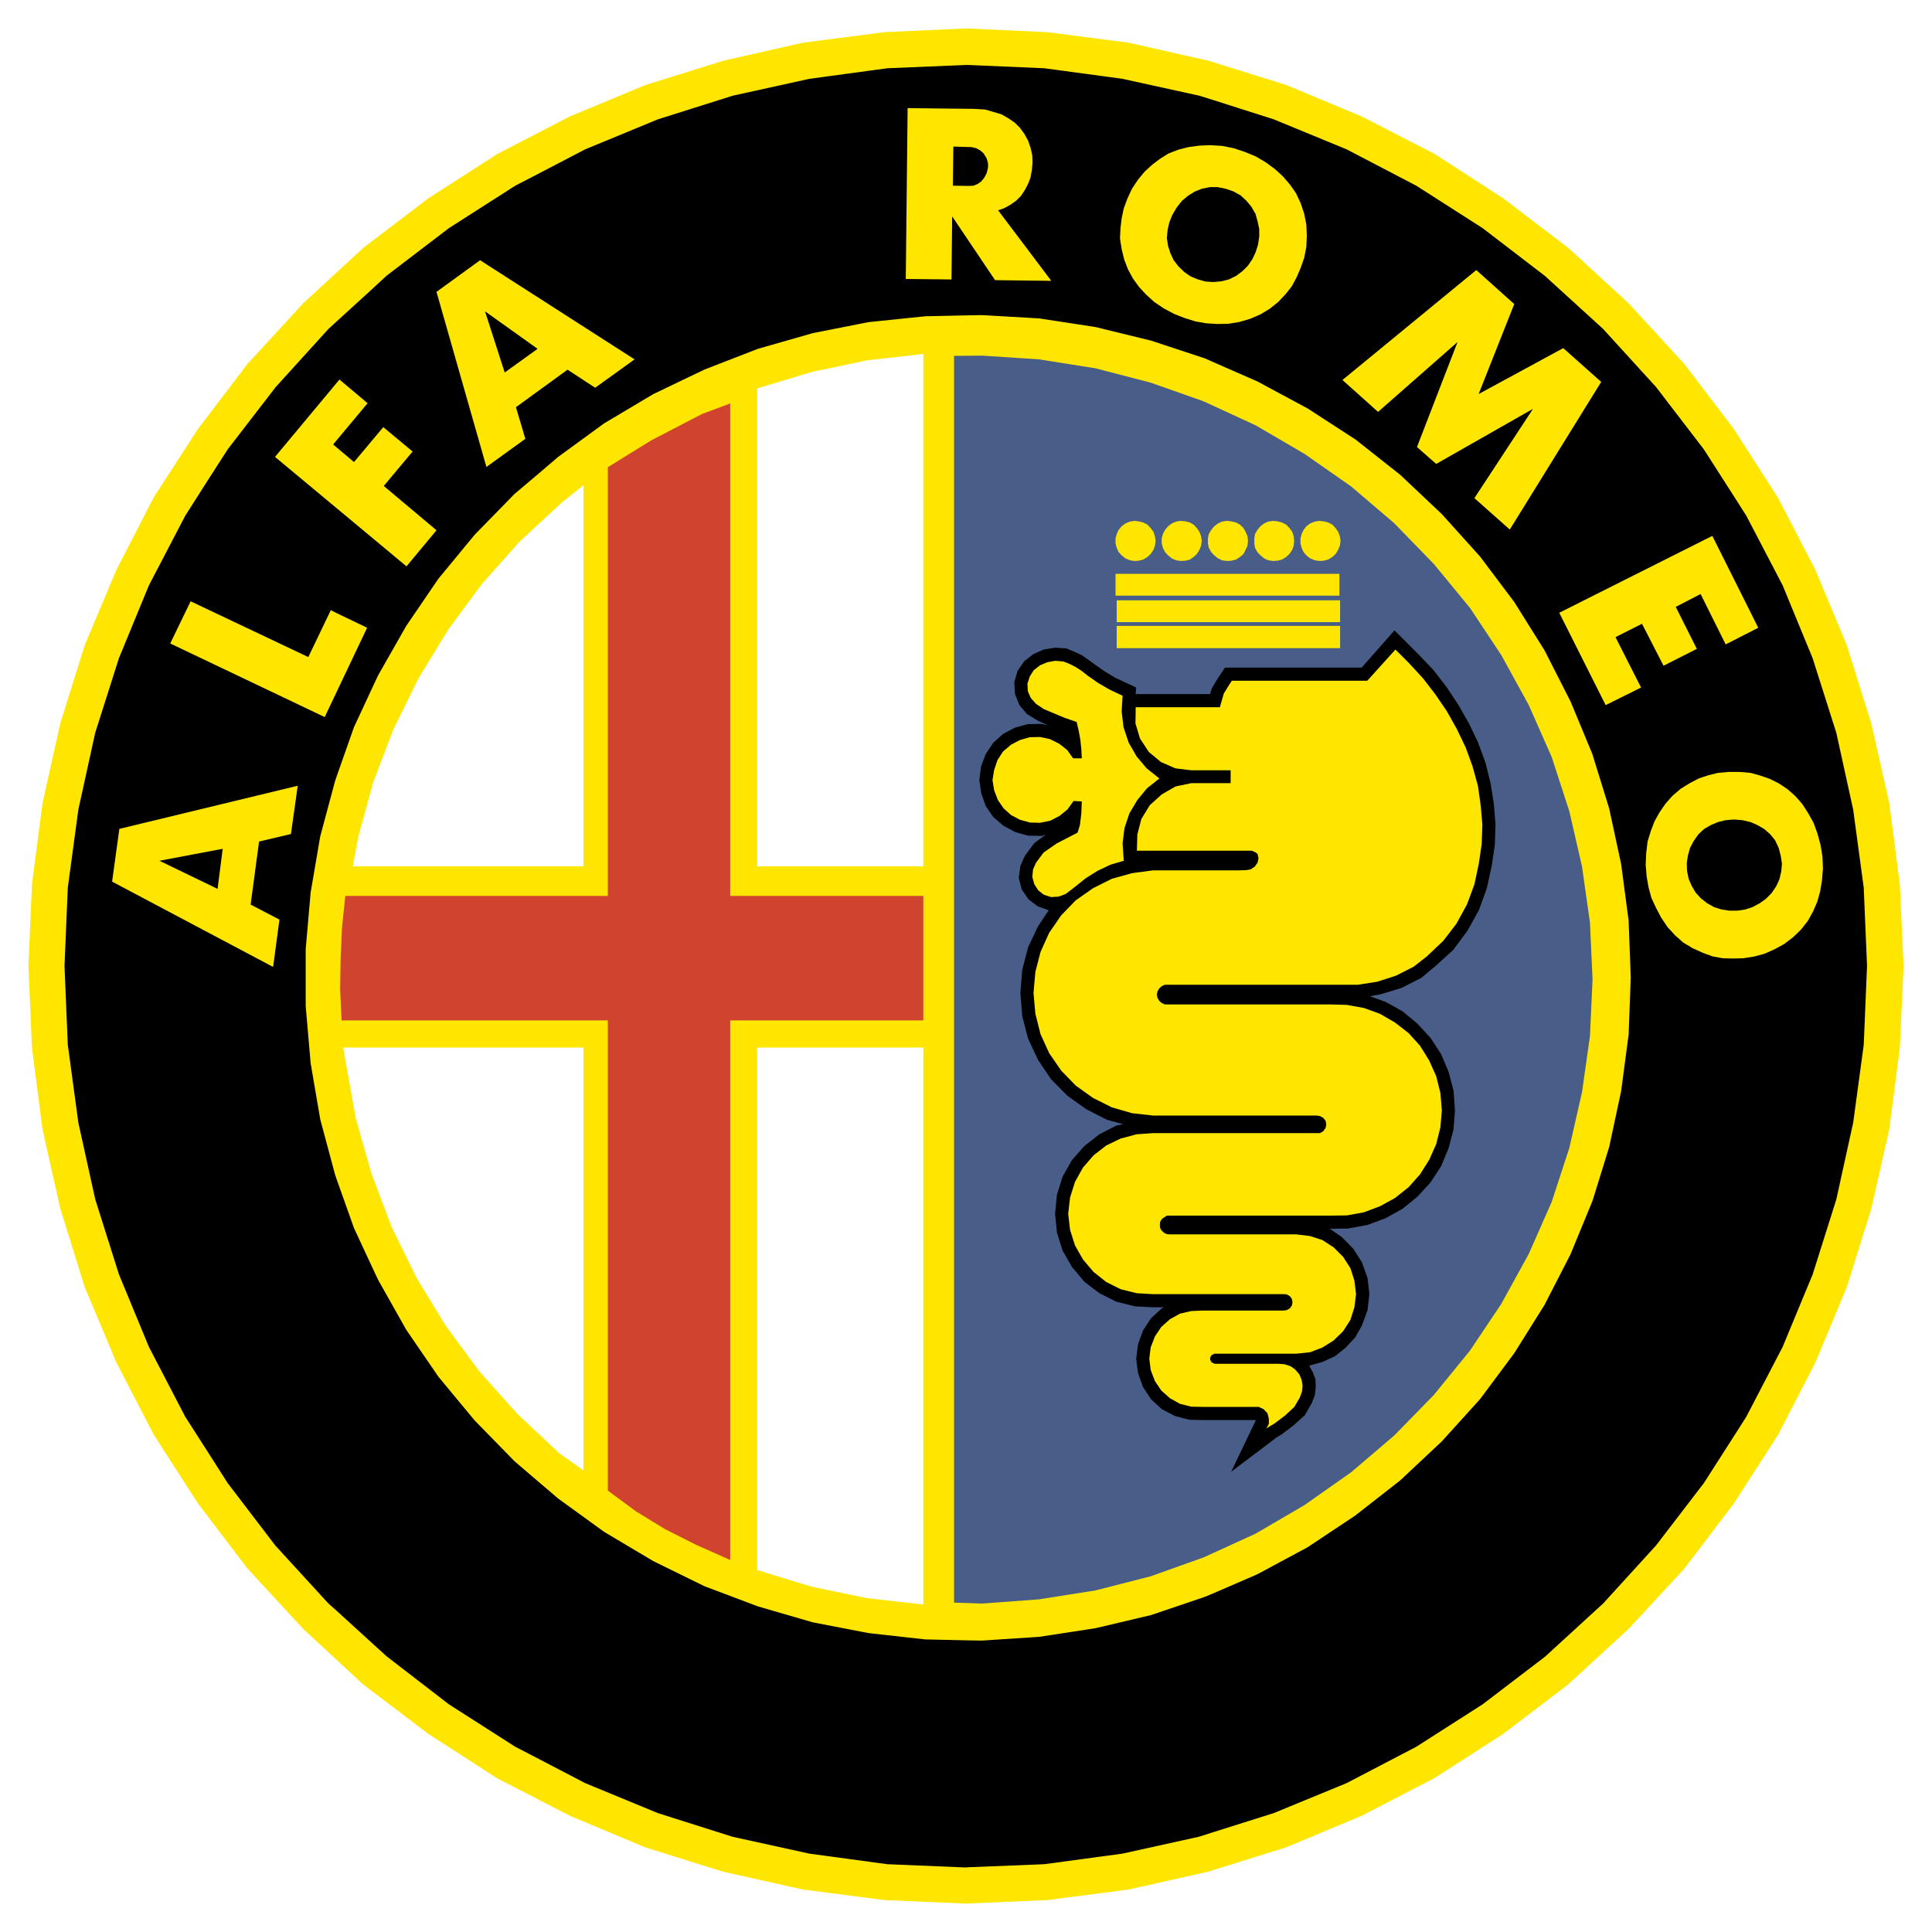
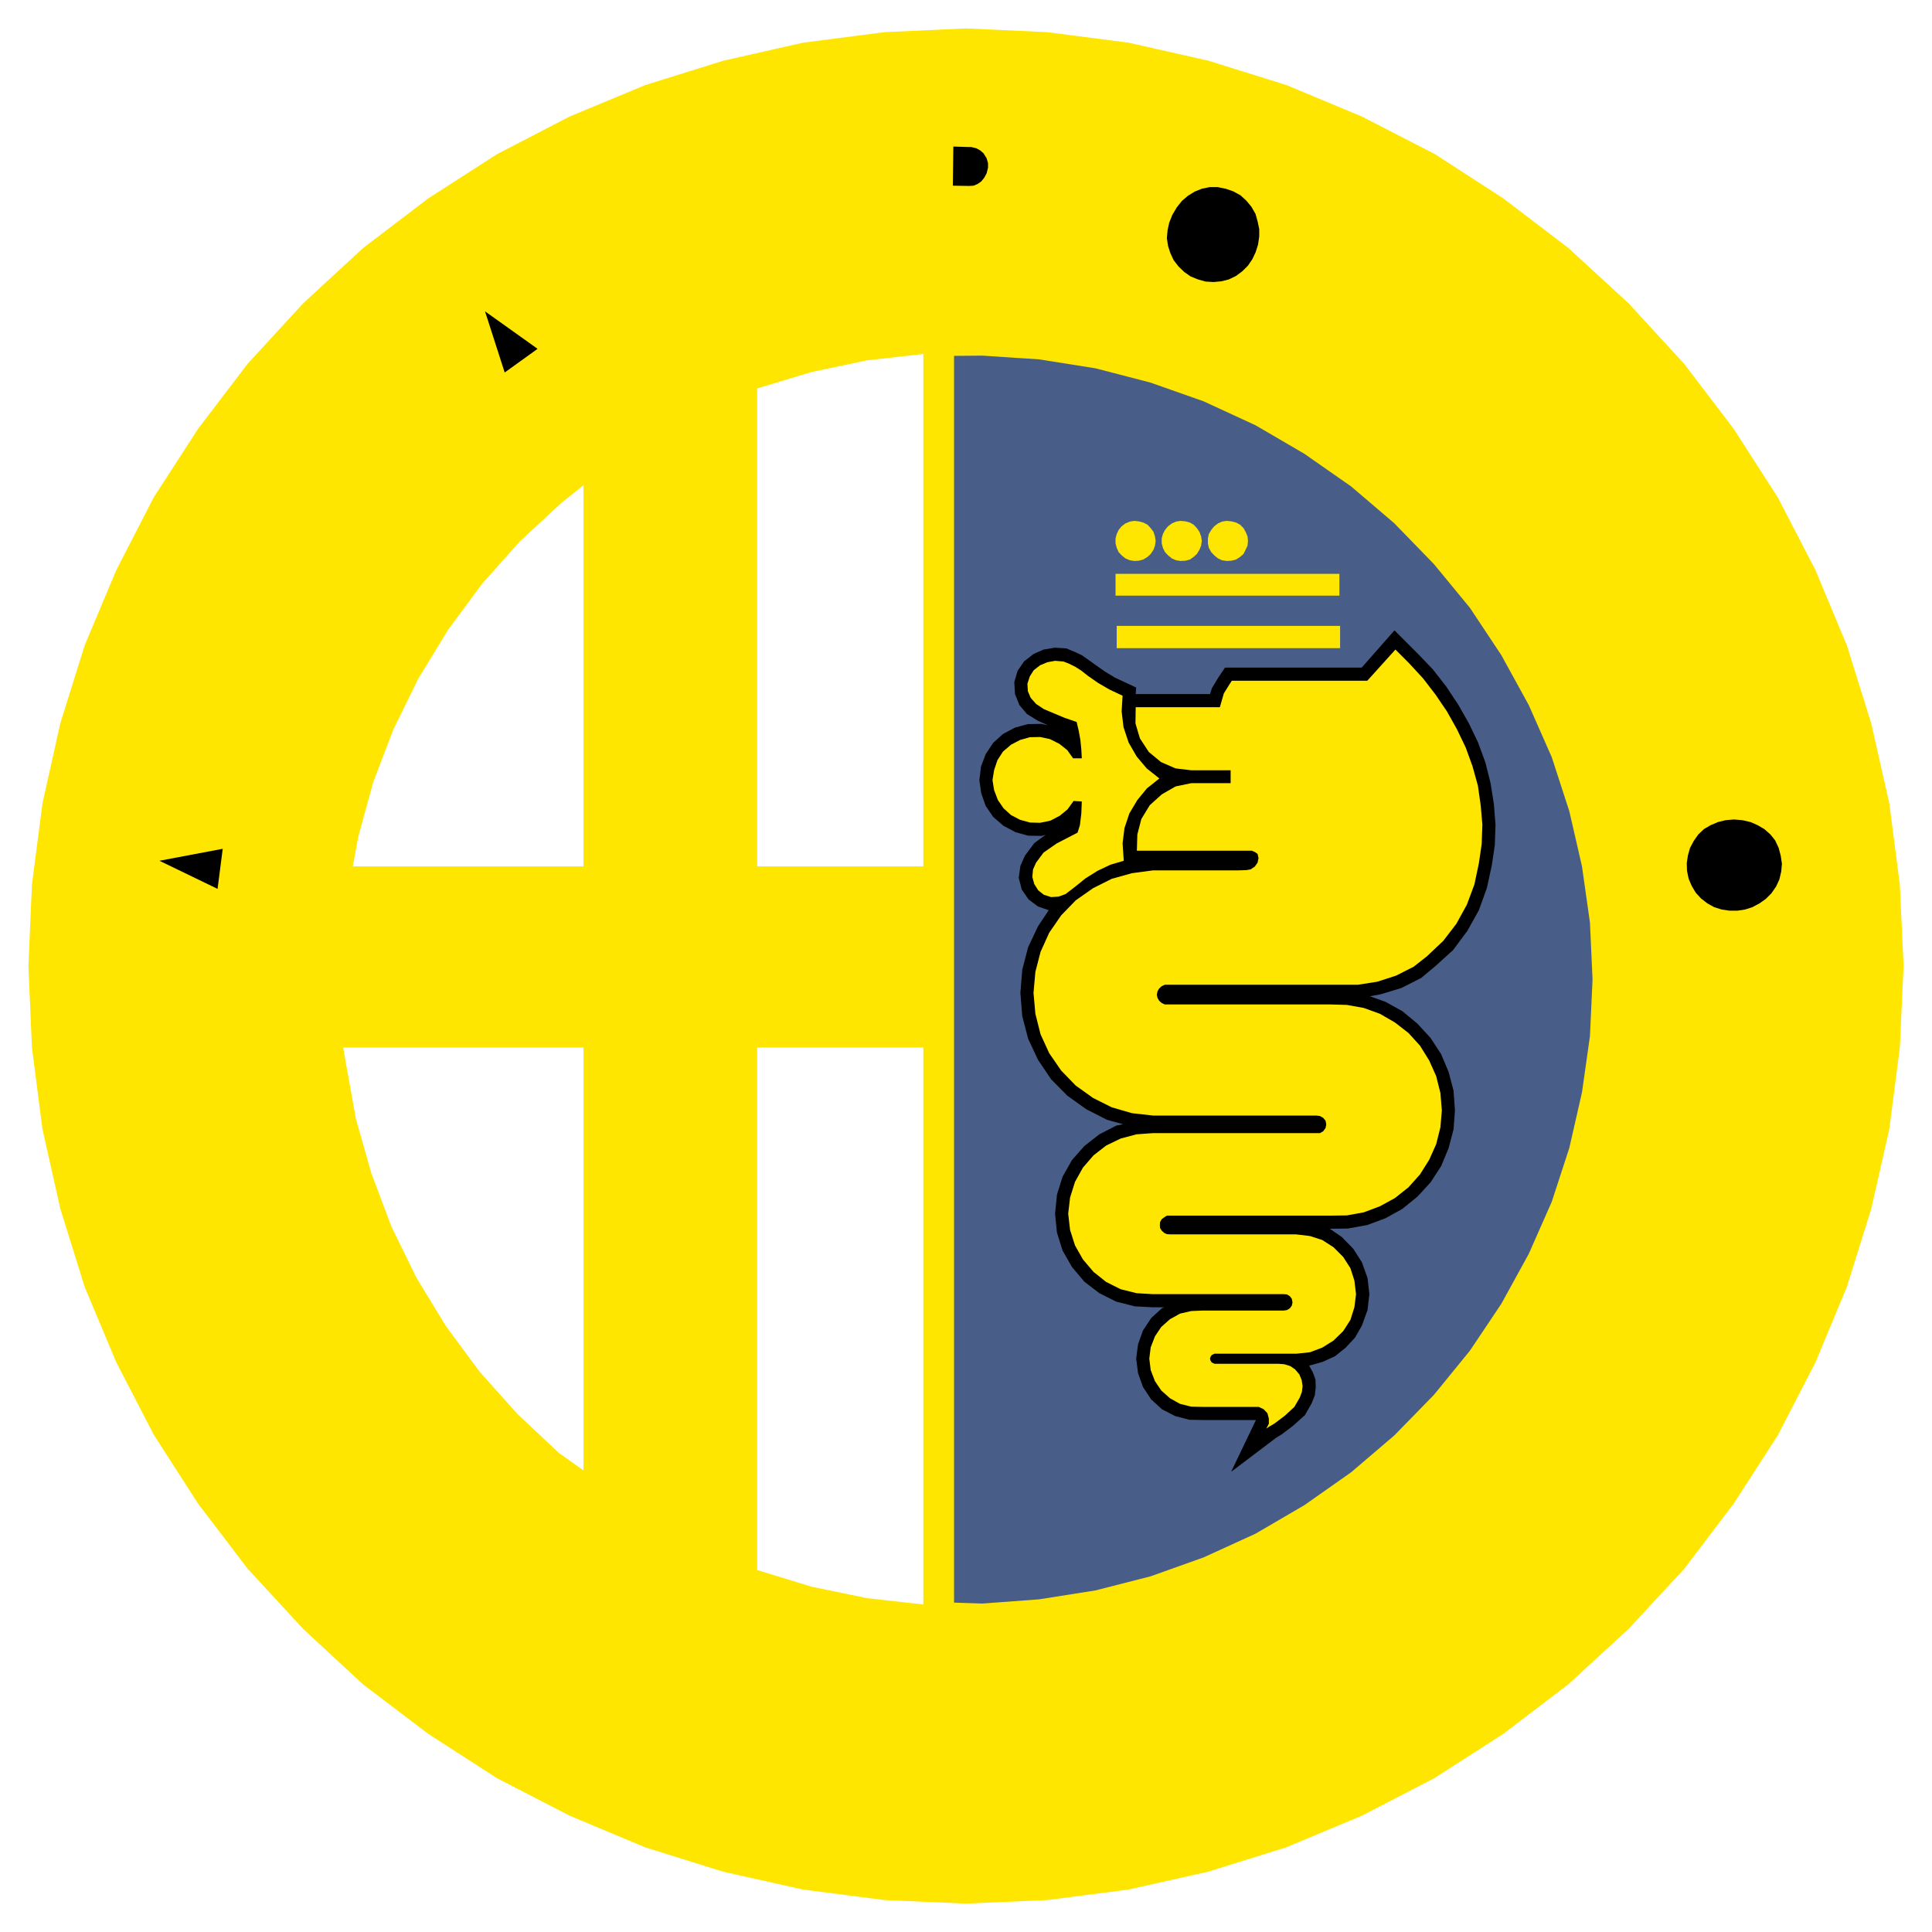
<svg xmlns="http://www.w3.org/2000/svg" version="1.0" id="Layer_1" x="0px" y="0px" width="192.756px" height="192.756px" viewBox="0 0 192.756 192.756" enable-background="new 0 0 192.756 192.756" xml:space="preserve">
  <g>
    <polygon fill-rule="evenodd" clip-rule="evenodd" fill="#FFFFFF" points="0,0 192.756,0 192.756,192.756 0,192.756 0,0  " />
    <polygon fill-rule="evenodd" clip-rule="evenodd" fill="#FFE600" points="189.921,96.378 189.547,88.263 188.495,80.148    186.694,72.174 184.262,64.386 181.128,56.879 177.387,49.653 172.967,42.777 168.032,36.3 162.489,30.266 156.456,24.724    149.979,19.79 143.149,15.369 135.877,11.627 128.37,8.494 120.582,6.062 112.607,4.261 104.493,3.209 96.378,2.834 88.24,3.209    80.102,4.261 72.15,6.062 64.363,8.494 56.833,11.627 49.606,15.369 42.731,19.79 36.253,24.724 30.243,30.266 24.7,36.3    19.766,42.777 15.346,49.606 11.604,56.879 8.447,64.386 6.015,72.174 4.238,80.148 3.186,88.263 2.834,96.378 3.186,104.516    4.238,112.654 6.015,120.582 8.447,128.394 11.604,135.923 15.346,143.149 19.766,150.025 24.7,156.503 30.243,162.514    36.229,168.056 42.731,172.99 49.583,177.41 56.833,181.151 64.363,184.309 72.15,186.74 80.102,188.518 88.24,189.57    96.354,189.921 104.493,189.57 112.607,188.518 120.535,186.74 128.323,184.309 135.877,181.151 143.104,177.41 149.979,172.99    156.456,168.056 162.489,162.514 168.032,156.526 172.967,150.025 177.387,143.173 181.128,135.923 184.262,128.394    186.694,120.605 188.495,112.654 189.547,104.516 189.921,96.378 189.921,96.378  " />
    <polygon fill-rule="evenodd" clip-rule="evenodd" fill="#485E88" points="158.889,97.711 158.631,92.052 157.836,86.439    156.573,80.943 154.819,75.542 152.527,70.35 149.791,65.368 146.657,60.645 143.056,56.271 139.104,52.202 134.801,48.53    130.146,45.28 125.26,42.427 120.091,40.042 114.782,38.17 109.287,36.744 103.674,35.855 98.015,35.481 95.186,35.505    95.186,159.894 98.015,159.987 103.674,159.566 109.287,158.678 114.782,157.274 120.091,155.38 125.26,153.019 130.146,150.165    134.801,146.892 139.104,143.22 143.056,139.174 146.657,134.754 149.791,130.077 152.527,125.096 154.819,119.903    156.573,114.525 157.836,108.982 158.631,103.37 158.889,97.711 158.889,97.711  " />
    <polygon fill-rule="evenodd" clip-rule="evenodd" points="104.633,90.812 103.558,92.426 102.575,94.507 101.991,96.752    101.804,99.067 101.991,101.383 102.575,103.628 103.558,105.732 104.866,107.674 106.48,109.311 108.375,110.667 110.433,111.719    112.047,112.163 111.368,112.304 109.685,113.169 108.188,114.338 106.948,115.741 106.013,117.401 105.451,119.203    105.265,121.097 105.451,122.968 106.013,124.769 106.948,126.405 108.188,127.879 109.685,129.024 111.368,129.866    113.216,130.334 114.993,130.428 116.162,130.428 115.929,130.521 114.853,131.503 114.034,132.743 113.543,134.122    113.356,135.549 113.543,136.999 114.034,138.379 114.853,139.618 115.929,140.601 117.238,141.278 118.665,141.652    119.975,141.676 125.002,141.676 125.26,141.676 125.283,141.676 125.283,141.724 125.283,141.724 125.283,141.724    122.827,146.845 127.341,143.431 127.879,143.104 129.024,142.237 130.194,141.186 130.872,139.992 131.176,139.221    131.27,138.426 131.246,137.631 130.988,136.929 130.615,136.251 131.947,135.877 133.188,135.315 134.263,134.45 135.198,133.444    135.877,132.252 136.438,130.708 136.625,129.118 136.438,127.504 135.877,125.938 135.012,124.581 133.865,123.412    132.673,122.593 134.497,122.569 136.414,122.219 138.238,121.541 139.922,120.605 141.419,119.39 142.729,117.963 143.781,116.35    144.529,114.549 145.021,112.678 145.161,110.783 145.021,108.819 144.529,106.948 143.781,105.171 142.729,103.558    141.419,102.131 139.922,100.892 138.238,99.956 136.672,99.395 137.724,99.207 139.806,98.576 141.793,97.57 143.22,96.378    144.974,94.788 146.4,92.87 147.546,90.812 148.341,88.614 148.832,86.369 149.137,84.334 149.207,82.276 149.043,80.218    148.715,78.137 148.2,76.079 147.452,74.044 146.541,72.15 145.488,70.303 144.296,68.502 142.985,66.818 141.536,65.298    139.128,62.89 135.854,66.608 122.219,66.608 121.541,67.613 120.91,68.666 120.723,69.25 113.309,69.25 113.356,68.596    111.251,67.613 110.246,67.005 109.311,66.351 108.632,65.859 107.931,65.368 107.229,65.041 106.387,64.69 105.241,64.62    104.118,64.807 103.113,65.251 102.178,65.977 101.522,66.936 101.195,68.058 101.266,69.25 101.71,70.35 102.458,71.238    103.558,71.917 104.563,72.361 103.885,72.221 102.552,72.244 101.266,72.594 100.072,73.226 99.091,74.115 98.342,75.237    97.875,76.477 97.711,77.833 97.897,79.143 98.342,80.406 99.091,81.504 100.12,82.393 101.312,83.025 102.575,83.375    103.932,83.399 104.329,83.282 103.184,84.124 102.248,85.387 101.804,86.393 101.64,87.585 101.943,88.754 102.621,89.736    103.558,90.438 104.633,90.812 104.633,90.812  " />
    <polygon fill-rule="evenodd" clip-rule="evenodd" fill="#FFE600" points="115.671,77.669 114.408,76.664 113.403,75.471    112.607,74.091 112.093,72.548 111.906,70.981 112,69.414 110.667,68.783 109.544,68.128 108.539,67.426 107.884,66.912    107.299,66.538 106.691,66.233 106.106,66 105.265,65.93 104.493,66.07 103.768,66.374 103.136,66.865 102.739,67.497    102.505,68.222 102.552,68.97 102.832,69.625 103.37,70.232 104.142,70.747 106.2,71.612 107.416,72.033 107.626,72.922    107.79,73.834 107.884,74.77 107.931,75.658 107.065,75.658 106.48,74.839 105.686,74.208 104.75,73.74 103.768,73.53    102.739,73.553 101.757,73.834 100.868,74.302 100.072,74.98 99.512,75.845 99.184,76.827 99.021,77.833 99.184,78.838    99.559,79.821 100.12,80.639 100.868,81.317 101.757,81.785 102.762,82.066 103.768,82.089 104.797,81.879 105.732,81.388    106.504,80.756 107.112,79.914 107.931,79.961 107.884,81.154 107.743,82.323 107.51,83.071 106.878,83.399 105.429,84.147    104.118,85.059 103.37,86.065 103.066,86.743 102.996,87.491 103.184,88.193 103.581,88.824 104.142,89.269 104.866,89.502    105.615,89.456 106.316,89.199 107.229,88.497 108.305,87.632 109.497,86.884 110.783,86.275 112.117,85.878 112,84.147    112.187,82.627 112.678,81.154 113.473,79.821 114.432,78.651 115.671,77.669 115.671,77.669  " />
    <polygon fill-rule="evenodd" clip-rule="evenodd" fill="#FFE600" points="139.221,64.807 136.414,67.917 122.897,67.917    122.641,68.315 122.103,69.18 121.704,70.56 113.309,70.56 113.286,72.174 113.73,73.67 114.619,75.027 115.835,76.032    117.285,76.664 118.852,76.851 122.78,76.851 122.78,78.137 118.852,78.137 117.285,78.464 115.905,79.259 114.713,80.335    113.871,81.715 113.473,83.258 113.426,84.872 124.16,84.872 124.885,84.872 125.213,85.012 125.47,85.199 125.563,85.621    125.47,86.065 125.189,86.462 124.769,86.743 124.324,86.813 123.576,86.836 115.04,86.836 112.935,87.117 110.924,87.678    109.054,88.614 107.322,89.83 105.873,91.327 104.68,93.057 103.814,94.975 103.3,96.962 103.113,99.067 103.3,101.148    103.814,103.184 104.68,105.078 105.873,106.809 107.322,108.305 109.054,109.544 110.924,110.479 112.935,111.063 115.04,111.298    131.316,111.298 131.69,111.345 132.018,111.532 132.252,111.812 132.322,112.187 132.252,112.537 132.018,112.865 131.69,113.052    131.316,113.052 115.04,113.052 113.403,113.169 111.812,113.59 110.362,114.291 109.1,115.273 108.047,116.489 107.252,117.916    106.761,119.482 106.574,121.097 106.761,122.71 107.252,124.254 108.047,125.656 109.1,126.896 110.362,127.901 111.812,128.627    113.403,129.024 115.04,129.118 128.065,129.118 128.394,129.142 128.697,129.329 128.884,129.586 128.954,129.937    128.884,130.264 128.697,130.521 128.394,130.708 128.065,130.755 119.975,130.755 118.852,130.802 117.729,131.06 116.724,131.62    115.858,132.392 115.228,133.327 114.806,134.426 114.665,135.549 114.806,136.694 115.228,137.794 115.858,138.729    116.724,139.501 117.729,140.062 118.852,140.344 119.975,140.366 125.025,140.366 125.587,140.366 126.078,140.601    126.452,140.998 126.593,141.536 126.593,142.051 126.335,142.541 126.593,142.354 127.153,142.026 128.206,141.231    129.142,140.366 129.68,139.431 129.89,138.87 129.96,138.285 129.866,137.678 129.632,137.116 129.212,136.625 128.744,136.298    128.136,136.11 127.528,136.063 121.167,136.063 121.026,135.993 120.887,135.923 120.77,135.736 120.723,135.549 120.77,135.386    120.887,135.198 121.026,135.128 121.167,135.058 129.329,135.058 130.686,134.918 131.925,134.45 133.047,133.748    134.006,132.813 134.73,131.69 135.128,130.428 135.292,129.118 135.128,127.762 134.73,126.522 134.006,125.399 133.047,124.44    131.925,123.716 130.686,123.318 129.329,123.155 116.771,123.155 116.42,123.132 116.162,123.015 115.905,122.78 115.741,122.523    115.718,122.219 115.741,121.915 115.905,121.635 116.162,121.447 116.42,121.283 116.771,121.283 132.673,121.283 134.38,121.261    136.063,120.956 137.678,120.349 139.174,119.53 140.53,118.454 141.676,117.168 142.589,115.718 143.29,114.15 143.711,112.468    143.852,110.783 143.711,109.054 143.29,107.369 142.589,105.803 141.676,104.329 140.53,103.066 139.174,102.014 137.678,101.148    136.063,100.563 134.38,100.26 132.673,100.213 116.536,100.213 116.209,100.213 115.905,100.072 115.647,99.839 115.484,99.559    115.414,99.255 115.484,98.904 115.647,98.623 115.905,98.39 116.209,98.249 116.536,98.249 133.515,98.249 135.479,98.249    137.42,97.944 139.291,97.337 141.045,96.448 142.354,95.419 143.991,93.875 145.302,92.168 146.354,90.251 147.102,88.24    147.546,86.135 147.827,84.217 147.897,82.276 147.733,80.382 147.452,78.394 146.915,76.453 146.236,74.583 145.348,72.735    144.365,70.981 143.22,69.297 141.98,67.684 140.601,66.187 139.221,64.807 139.221,64.807  " />
    <polygon fill-rule="evenodd" clip-rule="evenodd" fill="#FFE600" points="111.415,64.667 133.702,64.667 133.702,62.445    111.415,62.445 111.415,64.667 111.415,64.667  " />
-     <polygon fill-rule="evenodd" clip-rule="evenodd" fill="#FFE600" points="111.415,62.071 133.702,62.071 133.702,59.896    111.415,59.896 111.415,62.071 111.415,62.071  " />
    <polygon fill-rule="evenodd" clip-rule="evenodd" fill="#FFE600" points="111.298,59.428 133.632,59.428 133.632,57.253    111.298,57.253 111.298,59.428 111.298,59.428  " />
-     <polygon fill-rule="evenodd" clip-rule="evenodd" fill="#FFE600" points="133.748,53.956 133.678,53.512 133.515,53.067    133.257,52.693 132.93,52.343 132.509,52.132 132.064,52.015 131.62,51.968 131.176,52.039 130.708,52.226 130.334,52.506    130.054,52.88 129.866,53.278 129.75,53.722 129.75,54.213 129.866,54.658 130.054,55.079 130.334,55.406 130.708,55.71    131.176,55.897 131.62,55.967 132.064,55.944 132.509,55.827 132.93,55.569 133.257,55.266 133.515,54.845 133.678,54.447    133.748,53.956 133.748,53.956  " />
-     <polygon fill-rule="evenodd" clip-rule="evenodd" fill="#FFE600" points="129.118,53.956 129.071,53.512 128.931,53.067    128.65,52.693 128.323,52.343 127.901,52.132 127.458,52.015 127.014,51.968 126.522,52.039 126.125,52.226 125.751,52.506    125.446,52.88 125.213,53.278 125.143,53.722 125.143,54.213 125.213,54.658 125.446,55.079 125.751,55.406 126.125,55.71    126.522,55.897 127.014,55.967 127.458,55.944 127.901,55.827 128.323,55.569 128.65,55.266 128.931,54.845 129.071,54.447    129.118,53.956 129.118,53.956  " />
    <polygon fill-rule="evenodd" clip-rule="evenodd" fill="#FFE600" points="124.511,53.956 124.464,53.512 124.277,53.067    124.066,52.693 123.716,52.343 123.318,52.132 122.851,52.015 122.383,51.968 121.916,52.039 121.518,52.226 121.144,52.506    120.84,52.88 120.605,53.278 120.512,53.722 120.512,54.213 120.605,54.658 120.84,55.079 121.144,55.406 121.518,55.71    121.916,55.897 122.383,55.967 122.851,55.944 123.318,55.827 123.716,55.569 124.066,55.266 124.277,54.845 124.464,54.447    124.511,53.956 124.511,53.956  " />
    <polygon fill-rule="evenodd" clip-rule="evenodd" fill="#FFE600" points="119.903,53.956 119.834,53.512 119.67,53.067    119.413,52.693 119.085,52.343 118.711,52.132 118.267,52.015 117.775,51.968 117.332,52.039 116.91,52.226 116.536,52.506    116.232,52.88 116.022,53.278 115.905,53.722 115.905,54.213 116.022,54.658 116.232,55.079 116.536,55.406 116.91,55.71    117.332,55.897 117.775,55.967 118.267,55.944 118.711,55.827 119.085,55.569 119.413,55.266 119.67,54.845 119.834,54.447    119.903,53.956 119.903,53.956  " />
    <polygon fill-rule="evenodd" clip-rule="evenodd" fill="#FFE600" points="115.297,53.956 115.228,53.512 115.086,53.067    114.806,52.693 114.479,52.343 114.058,52.132 113.613,52.015 113.169,51.968 112.725,52.039 112.28,52.226 111.906,52.506    111.603,52.88 111.415,53.278 111.298,53.722 111.298,54.213 111.415,54.658 111.603,55.079 111.906,55.406 112.28,55.71    112.725,55.897 113.169,55.967 113.613,55.944 114.058,55.827 114.479,55.569 114.806,55.266 115.086,54.845 115.228,54.447    115.297,53.956 115.297,53.956  " />
    <polygon fill-rule="evenodd" clip-rule="evenodd" points="116.771,25.262 117.098,25.963 117.589,26.595 118.15,27.133    118.781,27.577 119.53,27.881 120.278,28.091 121.073,28.138 121.846,28.068 122.594,27.881 123.318,27.53 123.949,27.062    124.511,26.501 124.955,25.847 125.283,25.145 125.517,24.396 125.634,23.601 125.634,22.853 125.47,22.081 125.26,21.333    124.839,20.608 124.348,20.023 123.763,19.485 123.038,19.088 122.29,18.831 121.471,18.667 121.073,18.667 120.699,18.667    119.903,18.831 119.203,19.111 118.524,19.532 117.916,20.046 117.401,20.701 116.958,21.45 116.653,22.221 116.489,22.97    116.42,23.765 116.536,24.537 116.771,25.262 116.771,25.262  " />
    <polygon fill-rule="evenodd" clip-rule="evenodd" points="96.705,18.55 97.126,18.526 97.524,18.363 97.897,18.105 98.202,17.731    98.436,17.287 98.576,16.726 98.576,16.281 98.436,15.791 98.132,15.299 97.781,14.995 97.384,14.785 96.893,14.668 96.588,14.668    95.115,14.621 95.068,18.526 96.588,18.55 96.705,18.55 96.705,18.55  " />
-     <path fill-rule="evenodd" clip-rule="evenodd" d="M185.945,88.567l-1.052-7.787l-1.685-7.671l-2.361-7.437l-2.993-7.273   l-3.625-6.946l-1.192-1.871l-3.041-4.747l-4.771-6.221l-5.285-5.799l-0.795-0.725l-5.005-4.56l-6.221-4.771l-6.618-4.233   l-6.945-3.625l-7.272-2.994l-6.011-1.917l-1.427-0.444l-7.67-1.684l-7.788-1.053l-7.6-0.327h-0.21L88.521,6.81l-7.764,1.053   l-7.647,1.684l-7.483,2.362l-7.25,2.994l-4.935,2.572l-2.034,1.052l-6.619,4.233l-6.22,4.748l-1.543,1.426l-3.461,3.157   l-0.795,0.725l-5.262,5.799l-4.794,6.221l-2.268,3.531l-1.964,3.087l-3.625,6.946l-2.994,7.273L9.5,73.109L7.816,80.78   l-1.052,7.787l-0.328,7.811l0.328,7.857L7.816,112l1.684,7.646l2.362,7.483l2.994,7.25l3.625,6.969l1.964,3.063l2.268,3.555   l4.748,6.221l5.309,5.8l0.795,0.701l3.461,3.157l1.543,1.403l6.22,4.794l6.619,4.233l2.034,1.052l4.935,2.573l7.25,2.992   l7.46,2.363l7.671,1.683l7.764,1.053l7.834,0.327l0.234-0.023l7.6-0.304l7.788-1.053l7.623-1.683l1.474-0.468l6.011-1.896   l7.272-2.992l6.945-3.625l6.618-4.233l6.221-4.747l5.005-4.583l0.795-0.726l5.285-5.8l4.771-6.221l3.041-4.747l1.192-1.871   l3.625-6.969l2.993-7.227l2.361-7.483l1.685-7.67l1.052-7.765l0.328-7.857L185.945,88.567L185.945,88.567L185.945,88.567z    M147.289,26.945l3.788,3.391l-3.555,8.98l8.442-4.583l3.789,3.368l-9.121,14.733l-3.531-3.134l5.847-8.91l-9.658,5.496   l-1.918-1.684l4.046-10.477l-7.928,6.969l-3.555-3.181L147.289,26.945L147.289,26.945L147.289,26.945z M111.789,22.783l0.117-1.005   l0.211-0.982l0.374-1.005l0.443-0.959l0.608-0.912l0.678-0.818l0.749-0.678l0.771-0.585l0.865-0.538l0.982-0.374l1.006-0.257   l1.052-0.141l1.123-0.046l0.304,0.023l0.843,0.047l1.168,0.234l1.123,0.374l1.076,0.444l1.028,0.608l0.889,0.655l0.795,0.725   l0.702,0.818l0.607,0.865l0.468,1.005l0.352,1.053l0.21,1.076l0.047,1.099l-0.047,1.123l-0.21,1.076l-0.352,1.006l-0.397,0.935   l-0.491,0.912l-0.607,0.772l-0.748,0.794l-0.843,0.679l-0.935,0.561l-1.029,0.444l-1.029,0.304l-1.123,0.187l-1.122,0.023   l-0.374-0.023l-0.725-0.047l-1.076-0.187l-1.052-0.328l-1.076-0.421l-1.052-0.561l-0.936-0.632l-0.796-0.725l-0.701-0.749   l-0.608-0.841l-0.515-0.936l-0.374-0.982l-0.257-1.052l-0.164-1.053L111.789,22.783L111.789,22.783L111.789,22.783z M90.555,10.786   l6.034,0.07h0.444l1.24,0.07l0.818,0.234l0.842,0.257l0.654,0.375l0.655,0.444l0.515,0.514l0.444,0.608l0.374,0.678l0.257,0.749   l0.164,0.749l0.023,0.701l-0.07,0.749l-0.141,0.748l-0.233,0.608l-0.305,0.584l-0.397,0.608l-0.49,0.491l-0.562,0.397l-0.631,0.351   l-0.608,0.21l5.308,7.04l-5.612-0.07l-4.279-6.361l-0.07,6.291l-4.56-0.047L90.555,10.786L90.555,10.786L90.555,10.786z    M47.899,25.963l15.411,9.892l-3.929,2.83l-2.759-1.801l-5.145,3.742l0.936,3.157L48.53,46.59l-4.981-17.47L47.899,25.963   L47.899,25.963L47.899,25.963z M33.868,37.867l2.806,2.362l-3.438,4.116l2.082,1.754l2.923-3.484l2.923,2.432l-2.876,3.438   l5.262,4.419l-2.993,3.602l-13.12-10.921L33.868,37.867L33.868,37.867L33.868,37.867z M19.018,59.99l11.74,5.566l2.245-4.677   l0.561,0.28l3.064,1.473l-4.233,8.91l-15.411-7.343L19.018,59.99L19.018,59.99L19.018,59.99z M29.027,83.211l-3.18,0.749   l-0.842,6.291l2.876,1.497l-0.631,4.724l-16.066-8.513l0.725-5.262l17.796-4.303L29.027,83.211L29.027,83.211L29.027,83.211z    M162.489,103.207l-0.748,5.659l-1.192,5.565l-1.403,4.537l-0.281,0.889l-2.175,5.285l-2.596,5.052l-3.017,4.817l-3.414,4.583   l-3.812,4.21l-4.163,3.905l-4.49,3.508l-4.747,3.156l-5.005,2.69l-4.373,1.894l-0.842,0.351l-5.379,1.825l-5.542,1.31l-5.637,0.865   l-5.706,0.373l-1.379-0.023l-4.28-0.093l-5.659-0.632l-5.566-1.075l-5.472-1.591l-5.332-2.011l-5.098-2.503l-4.911-2.923   l-4.583-3.32l-2.246-1.918l-2.104-1.801l-3.976-4.068l-3.625-4.374l-3.204-4.677l-2.807-4.981l-0.701-1.497l-1.707-3.671   l-1.754-4.935l-0.14-0.421l-1.473-5.496l-0.959-5.612l-0.491-5.683v-5.683l0.491-5.636l0.959-5.612l1.473-5.496l0.14-0.421   l1.754-4.981l1.707-3.672l0.701-1.496l2.807-4.935l3.204-4.7l3.625-4.396l3.976-4.069l2.104-1.777l2.246-1.917l4.583-3.344   l4.911-2.923l5.122-2.456l5.309-2.058l5.472-1.566l5.566-1.099l5.659-0.585l4.28-0.093l1.379-0.023l5.706,0.328l5.637,0.865   l5.542,1.356l5.379,1.777l0.842,0.375l4.373,1.917l5.005,2.689l4.794,3.11l4.443,3.508l4.163,3.929l3.812,4.233l3.414,4.537   l3.017,4.817l2.596,5.098l2.175,5.238l0.281,0.913l1.403,4.537l1.192,5.542l0.748,5.659l0.211,5.66L162.489,103.207   L162.489,103.207L162.489,103.207z M163.729,68.596l-3.532,1.754l-4.63-9.214l15.271-7.671l4.583,9.167l-3.251,1.661l-2.502-5.028   l-2.479,1.286l2.104,4.186l-3.321,1.684l-2.151-4.187l-2.643,1.333L163.729,68.596L163.729,68.596L163.729,68.596z M181.783,87.819   l-0.188,1.123l-0.28,1.005l-0.422,0.982l-0.514,0.935l-0.678,0.866l-0.796,0.771l-0.889,0.678l-0.936,0.515l-1.052,0.467   l-1.053,0.281l-1.076,0.164l-0.864,0.023h-0.141l-1.029-0.023l-1.006-0.188l-0.958-0.351l-1.029-0.468l-0.936-0.561l-0.818-0.725   l-0.748-0.818l-0.632-0.936l-0.515-0.982l-0.468-1.005l-0.28-1.052l-0.188-1.076l-0.094-1.169l0.048-1.146l0.14-1.169l0.305-1.005   l0.373-0.982l0.491-0.889l0.608-0.889l0.702-0.795l0.818-0.702l0.912-0.561l0.889-0.468l0.981-0.327l0.959-0.234l1.053-0.093h0.562   h0.514l1.1,0.093l1.006,0.281l0.936,0.327l0.889,0.445l0.842,0.561l0.771,0.678l0.725,0.818l0.585,0.912l0.538,0.959l0.397,1.099   l0.304,1.123l0.188,1.146l0.047,1.192L181.783,87.819L181.783,87.819L181.783,87.819z" />
    <polygon fill-rule="evenodd" clip-rule="evenodd" points="177.457,84.591 177.105,83.843 176.638,83.258 176.03,82.721    175.352,82.323 174.65,82.019 173.855,81.832 173.037,81.762 172.967,81.762 172.148,81.832 171.399,82.019 170.675,82.323    169.996,82.721 169.436,83.258 168.991,83.89 168.617,84.591 168.406,85.34 168.289,86.088 168.312,86.884 168.477,87.678    168.78,88.38 169.178,89.058 169.716,89.643 170.348,90.134 171.025,90.508 171.774,90.742 172.546,90.859 173.037,90.859    173.341,90.859 174.112,90.742 174.837,90.508 175.539,90.134 176.17,89.689 176.731,89.128 177.199,88.45 177.526,87.749    177.714,86.953 177.784,86.182 177.667,85.387 177.457,84.591 177.457,84.591  " />
    <polygon fill-rule="evenodd" clip-rule="evenodd" points="15.907,85.878 21.707,88.684 22.221,84.685 15.907,85.878 15.907,85.878     " />
    <polygon fill-rule="evenodd" clip-rule="evenodd" points="53.441,34.943 53.628,34.803 53.441,34.663 48.39,31.061 50.354,37.165    53.441,34.943 53.441,34.943  " />
    <path fill-rule="evenodd" clip-rule="evenodd" fill="#FFFFFF" d="M58.212,86.439V48.414l-2.198,1.754l-4.163,3.858l-3.766,4.233   l-3.367,4.561l-2.97,4.864l-2.503,5.098l-2.011,5.262l-1.497,5.472l-0.538,2.923H58.212L58.212,86.439L58.212,86.439L58.212,86.439   z M58.212,104.516H34.242l0.257,1.497l1.006,5.59l1.543,5.448l2.011,5.332l2.479,5.075l2.947,4.841l3.368,4.56l3.789,4.233   l4.139,3.882l2.432,1.73V104.516L58.212,104.516L58.212,104.516L58.212,104.516z M75.542,104.516v52.127l5.425,1.661l5.542,1.146   l5.612,0.632v-55.565H75.542L75.542,104.516L75.542,104.516L75.542,104.516z M75.542,86.439h16.58V35.318l-5.612,0.631   l-5.542,1.169l-5.425,1.637V86.439L75.542,86.439L75.542,86.439z" />
-     <polygon fill-rule="evenodd" clip-rule="evenodd" fill="#D0432F" points="64.994,43.924 60.645,46.613 60.645,89.386    34.453,89.386 34.125,92.496 33.984,95.606 33.938,98.693 34.078,101.804 60.645,101.804 60.645,148.715 63.427,150.773    66.374,152.574 69.484,154.141 72.852,155.638 72.852,101.804 92.122,101.804 92.122,89.386 72.852,89.386 72.852,41.468    72.852,40.252 70.046,41.304 64.994,43.924 64.994,43.924  " />
  </g>
</svg>